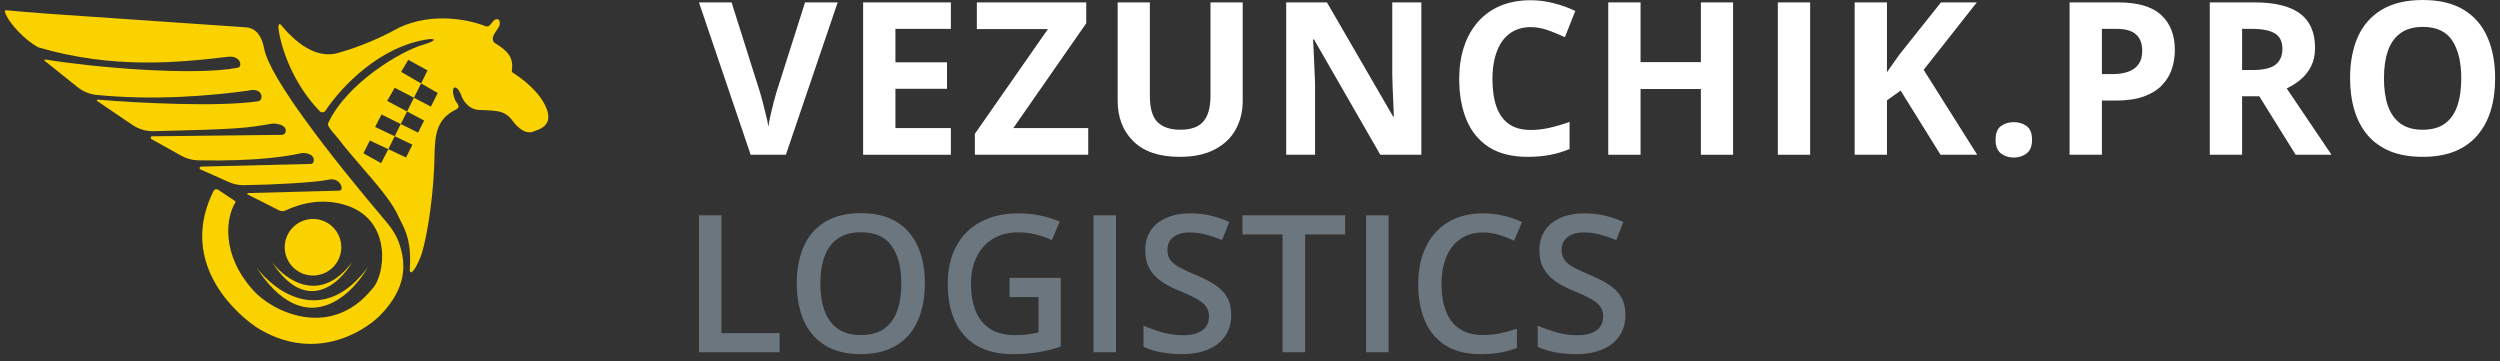
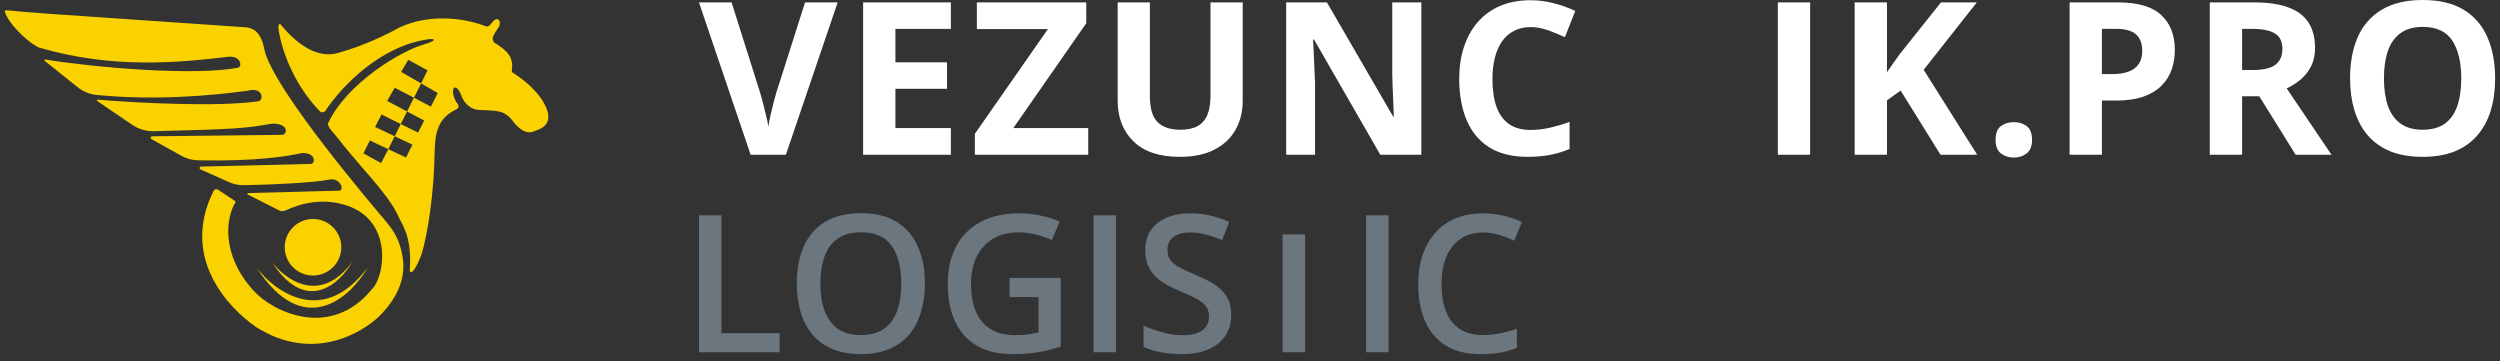
<svg xmlns="http://www.w3.org/2000/svg" width="249" height="36" viewBox="0 0 249 36" fill="none">
  <rect x="0" y="0" width="249" height="36" fill="#333333" stroke="none" />
  <path fill-rule="evenodd" clip-rule="evenodd" d="M12.604 1.904L12.604 1.904L12.604 1.904L12.604 1.904L12.604 1.904C6.662 1.504 2.554 1.228 0.633 1.02C0.534 1.01 0.457 1.098 0.487 1.192C0.862 2.355 2.614 4.083 3.787 4.701C3.807 4.712 3.829 4.721 3.851 4.727C11.274 6.901 17.798 6.234 22.711 5.656C23.988 5.506 24.176 6.653 23.688 6.746C19.352 7.572 9.521 6.74 4.507 5.927C4.432 5.915 4.393 6.011 4.452 6.059L7.732 8.683C8.267 9.111 8.91 9.385 9.591 9.452C15.42 10.03 21.012 9.533 24.664 9.037C26.242 8.624 26.284 10.007 25.716 10.089C21.647 10.675 13.596 10.248 9.731 9.925C9.655 9.918 9.622 10.017 9.685 10.06L13.172 12.431C13.806 12.862 14.565 13.085 15.331 13.067C23.776 12.869 24.495 12.75 26.79 12.37L27.112 12.316C27.157 12.309 27.205 12.305 27.251 12.307C28.72 12.37 28.643 13.277 28.156 13.423C28.133 13.43 28.108 13.432 28.083 13.432L15.152 13.576C15.001 13.578 14.95 13.778 15.082 13.852L18.053 15.509C18.572 15.798 19.155 15.958 19.748 15.969C25.803 16.08 28.677 15.542 30.035 15.251C30.086 15.24 30.138 15.234 30.191 15.236C31.459 15.273 31.386 16.196 31.043 16.316C31.023 16.323 31.002 16.324 30.981 16.325L20.028 16.592C19.871 16.596 19.828 16.81 19.971 16.874L22.784 18.129C23.256 18.34 23.767 18.45 24.284 18.443C27.023 18.406 31.388 18.192 32.785 17.886C33.899 17.641 34.4 19.05 33.717 18.991L24.703 19.23C24.627 19.232 24.604 19.335 24.672 19.369L24.709 19.388L27.787 20.947C27.996 21.053 28.243 21.051 28.456 20.952C30.119 20.179 32.306 19.697 34.618 20.494C39.088 22.034 38.382 27.426 37.067 28.779C32.935 33.849 27.187 31.095 25.235 28.929C21.902 25.229 22.574 21.557 23.434 20.181C23.469 20.125 23.454 20.05 23.399 20.013L21.721 18.894C21.582 18.802 21.395 18.836 21.298 18.972C21.288 18.985 21.28 18.999 21.273 19.013C17.951 25.651 22.714 30.65 25.528 32.589C31.125 36.119 36.033 33.19 37.811 31.462C40.664 28.58 40.362 26.112 39.808 24.384C39.538 23.539 39.055 22.779 38.481 22.103C32.826 15.444 26.869 7.749 26.317 4.868C25.979 3.102 25.14 2.814 24.589 2.727C20.034 2.405 16.016 2.134 12.604 1.904L12.604 1.904L12.604 1.904ZM31.85 11.078C29.154 8.303 27.997 4.757 27.745 2.914C27.683 2.464 27.82 2.282 27.97 2.464C30.524 5.544 32.515 5.594 33.642 5.281C34.769 4.968 37.098 4.229 39.802 2.727C43.145 1.186 46.789 1.975 48.366 2.614C48.647 2.684 48.698 2.623 49.04 2.217L49.117 2.126C49.328 1.855 49.593 1.875 49.681 1.975C49.801 2.095 49.831 2.464 49.681 2.689C49.032 3.645 49.004 3.794 49.145 4.123C49.175 4.193 49.228 4.25 49.292 4.289C50.581 5.069 51.185 5.733 50.975 7.06C50.966 7.119 50.992 7.18 51.042 7.212C52.01 7.829 53.876 9.202 54.489 10.953C54.958 12.293 54.033 12.795 53.394 12.997C53.348 13.012 53.303 13.03 53.259 13.051C52.5 13.407 51.88 12.963 51.296 12.342C50.371 11.047 49.883 11.029 47.819 10.956L47.728 10.953C46.676 10.915 46.075 9.976 45.925 9.45C45.564 8.609 45.267 8.624 45.173 8.812C44.993 9.172 45.302 9.999 45.474 10.201C45.867 10.666 45.569 10.825 45.42 10.904L45.399 10.915C43.367 11.914 43.324 13.608 43.273 15.649L43.273 15.65C43.269 15.834 43.264 16.022 43.258 16.211C43.108 20.794 42.244 24.813 41.868 25.64C41.192 27.292 40.816 27.292 40.816 26.917C40.987 24.118 40.438 23.044 39.904 21.999L39.904 21.999L39.904 21.999C39.778 21.753 39.654 21.509 39.539 21.245C38.849 19.889 37.481 18.307 36.075 16.68L36.075 16.68L36.074 16.68L36.074 16.68C35.26 15.738 34.433 14.781 33.717 13.845C33.622 13.72 33.498 13.578 33.369 13.428L33.368 13.428L33.368 13.428L33.368 13.428C33.028 13.035 32.65 12.6 32.66 12.344C32.661 12.318 32.671 12.293 32.682 12.269C34.575 8.23 39.959 5.091 42.131 4.454C43.499 4.053 43.37 3.853 42.807 3.891C37.843 4.515 33.949 8.714 32.423 11.015C32.292 11.212 32.014 11.248 31.85 11.078ZM39.952 7.159L40.666 5.957L42.582 7.009L41.943 8.308L39.952 7.159ZM41.23 9.734L41.943 8.308L43.596 9.262L42.92 10.615L41.23 9.734ZM40.545 11.103L38.563 10.051L39.314 8.737L41.23 9.734L40.545 11.103ZM39.915 12.351L40.545 11.103L42.244 12.005L41.643 13.207L39.915 12.351ZM39.314 13.57L37.361 12.643L37.999 11.403L39.915 12.351L39.314 13.57ZM38.675 14.858L39.314 13.57L41.079 14.408L40.441 15.686L38.675 14.858ZM38.675 14.858L37.962 16.249L36.196 15.272L36.835 13.995L38.675 14.858ZM31.176 27.443C32.732 27.443 33.993 26.182 33.993 24.626C33.993 23.07 32.732 21.809 31.176 21.809C29.62 21.809 28.359 23.07 28.359 24.626C28.359 26.182 29.62 27.443 31.176 27.443ZM27.082 26.091C28.422 27.881 31.897 30.388 35.083 26.091C33.831 28.282 30.477 31.35 27.082 26.091ZM25.53 26.617C27.389 29.102 32.214 32.582 36.636 26.617C34.898 29.658 30.243 33.916 25.53 26.617Z" fill="#FAD200" />
  <path d="M83.431 0.24L78.273 15.413H74.765L69.617 0.24H72.866L75.72 9.269C75.768 9.421 75.848 9.708 75.959 10.13C76.069 10.546 76.18 10.988 76.291 11.459C76.408 11.922 76.488 12.306 76.529 12.611C76.571 12.306 76.643 11.922 76.747 11.459C76.858 10.995 76.965 10.556 77.069 10.141C77.18 9.719 77.259 9.428 77.308 9.269L80.183 0.24H83.431Z" fill="white" />
  <path d="M94.706 15.413H85.967V0.24H94.706V2.876H89.184V6.207H94.322V8.843H89.184V12.756H94.706V15.413Z" fill="white" />
  <path d="M108.388 15.413H97.097V13.327L104.372 2.897H97.294V0.24H108.191V2.315L100.926 12.756H108.388V15.413Z" fill="white" />
  <path d="M123.773 0.24V10.058C123.773 11.102 123.541 12.047 123.078 12.891C122.621 13.728 121.926 14.393 120.992 14.884C120.065 15.375 118.895 15.621 117.484 15.621C115.477 15.621 113.948 15.109 112.897 14.085C111.845 13.061 111.319 11.704 111.319 10.016V0.24H114.526V9.528C114.526 10.781 114.782 11.659 115.294 12.165C115.806 12.67 116.564 12.922 117.567 12.922C118.273 12.922 118.843 12.801 119.279 12.559C119.722 12.317 120.047 11.943 120.255 11.438C120.462 10.933 120.566 10.29 120.566 9.508V0.24H123.773Z" fill="white" />
  <path d="M141.566 15.413H137.477L130.876 3.934H130.782C130.81 4.412 130.834 4.893 130.855 5.377C130.876 5.861 130.897 6.346 130.917 6.83C130.938 7.307 130.959 7.788 130.98 8.273V15.413H128.105V0.24H132.163L138.753 11.604H138.826C138.812 11.134 138.795 10.667 138.774 10.203C138.753 9.739 138.732 9.276 138.712 8.812C138.698 8.349 138.684 7.885 138.67 7.422V0.24H141.566V15.413Z" fill="white" />
  <path d="M152.457 2.699C151.841 2.699 151.294 2.82 150.817 3.063C150.346 3.298 149.948 3.64 149.623 4.09C149.305 4.54 149.063 5.083 148.897 5.72C148.731 6.356 148.648 7.072 148.648 7.868C148.648 8.94 148.779 9.857 149.042 10.618C149.312 11.372 149.727 11.95 150.287 12.351C150.848 12.746 151.571 12.943 152.457 12.943C153.072 12.943 153.688 12.874 154.304 12.735C154.927 12.597 155.601 12.4 156.328 12.144V14.842C155.657 15.119 154.996 15.316 154.345 15.434C153.695 15.558 152.965 15.621 152.156 15.621C150.592 15.621 149.305 15.299 148.295 14.655C147.292 14.005 146.548 13.099 146.063 11.936C145.579 10.767 145.337 9.404 145.337 7.847C145.337 6.699 145.493 5.647 145.804 4.692C146.115 3.737 146.572 2.91 147.174 2.212C147.776 1.513 148.52 0.973 149.405 0.593C150.291 0.212 151.308 0.022 152.457 0.022C153.211 0.022 153.965 0.119 154.719 0.312C155.48 0.499 156.207 0.759 156.899 1.091L155.861 3.706C155.293 3.436 154.723 3.201 154.148 3C153.574 2.8 153.01 2.699 152.457 2.699Z" fill="white" />
-   <path d="M172.615 15.413H169.408V8.864H163.399V15.413H160.182V0.24H163.399V6.187H169.408V0.24H172.615V15.413Z" fill="white" />
  <path d="M177.072 15.413V0.24H180.289V15.413H177.072Z" fill="white" />
  <path d="M196.929 15.413H193.276L189.301 9.02L187.942 9.995V15.413H184.724V0.24H187.942V7.183C188.156 6.885 188.367 6.588 188.575 6.29C188.782 5.993 188.993 5.695 189.208 5.398L193.318 0.24H196.888L191.595 6.955L196.929 15.413Z" fill="white" />
  <path d="M198.76 13.929C198.76 13.279 198.936 12.822 199.289 12.559C199.649 12.296 200.081 12.165 200.586 12.165C201.078 12.165 201.5 12.296 201.853 12.559C202.212 12.822 202.392 13.279 202.392 13.929C202.392 14.552 202.212 15.001 201.853 15.278C201.5 15.555 201.078 15.693 200.586 15.693C200.081 15.693 199.649 15.555 199.289 15.278C198.936 15.001 198.76 14.552 198.76 13.929Z" fill="white" />
  <path d="M210.979 0.24C212.937 0.24 214.366 0.662 215.265 1.506C216.165 2.343 216.615 3.499 216.615 4.972C216.615 5.637 216.514 6.273 216.314 6.882C216.113 7.484 215.784 8.02 215.328 8.491C214.878 8.961 214.276 9.335 213.522 9.611C212.768 9.881 211.837 10.016 210.73 10.016H209.35V15.413H206.132V0.24H210.979ZM210.813 2.876H209.35V7.38H210.408C211.01 7.38 211.533 7.301 211.975 7.141C212.418 6.982 212.761 6.733 213.003 6.394C213.245 6.055 213.366 5.619 213.366 5.086C213.366 4.339 213.159 3.786 212.743 3.426C212.328 3.059 211.685 2.876 210.813 2.876Z" fill="white" />
  <path d="M224.516 0.24C225.893 0.24 227.028 0.406 227.921 0.738C228.82 1.07 229.488 1.572 229.924 2.243C230.36 2.914 230.578 3.761 230.578 4.785C230.578 5.477 230.446 6.083 230.183 6.602C229.92 7.121 229.574 7.56 229.145 7.92C228.716 8.28 228.253 8.574 227.755 8.802L232.217 15.413H228.647L225.025 9.591H223.313V15.413H220.095V0.24H224.516ZM224.288 2.876H223.313V6.975H224.35C225.416 6.975 226.177 6.799 226.634 6.446C227.097 6.086 227.329 5.56 227.329 4.869C227.329 4.149 227.08 3.637 226.582 3.332C226.091 3.028 225.326 2.876 224.288 2.876Z" fill="white" />
  <path d="M248.515 7.806C248.515 8.975 248.37 10.04 248.079 11.002C247.789 11.957 247.346 12.78 246.751 13.472C246.163 14.164 245.416 14.697 244.509 15.071C243.603 15.437 242.53 15.621 241.292 15.621C240.053 15.621 238.981 15.437 238.075 15.071C237.168 14.697 236.417 14.164 235.822 13.472C235.234 12.78 234.795 11.954 234.504 10.992C234.214 10.03 234.068 8.961 234.068 7.785C234.068 6.214 234.324 4.848 234.836 3.685C235.355 2.516 236.151 1.61 237.224 0.966C238.296 0.323 239.659 0.001 241.313 0.001C242.959 0.001 244.312 0.323 245.371 0.966C246.436 1.61 247.225 2.516 247.737 3.685C248.256 4.855 248.515 6.228 248.515 7.806ZM237.441 7.806C237.441 8.864 237.573 9.778 237.836 10.546C238.106 11.307 238.524 11.895 239.092 12.31C239.659 12.718 240.392 12.922 241.292 12.922C242.205 12.922 242.946 12.718 243.513 12.31C244.08 11.895 244.492 11.307 244.748 10.546C245.011 9.778 245.142 8.864 245.142 7.806C245.142 6.214 244.845 4.962 244.25 4.049C243.655 3.135 242.676 2.679 241.313 2.679C240.406 2.679 239.666 2.886 239.092 3.301C238.524 3.71 238.106 4.298 237.836 5.066C237.573 5.827 237.441 6.74 237.441 7.806Z" fill="white" />
  <path d="M69.617 35.085V21.445H71.856V33.182H77.65V35.085H69.617Z" fill="#6B767F" />
  <path d="M92.121 28.247C92.121 29.298 91.987 30.256 91.719 31.12C91.458 31.978 91.063 32.719 90.535 33.341C90.006 33.956 89.344 34.432 88.547 34.768C87.751 35.104 86.818 35.272 85.748 35.272C84.66 35.272 83.715 35.104 82.912 34.768C82.116 34.432 81.454 33.953 80.925 33.331C80.403 32.709 80.011 31.966 79.749 31.101C79.488 30.237 79.358 29.279 79.358 28.228C79.358 26.822 79.588 25.597 80.048 24.552C80.514 23.501 81.22 22.686 82.166 22.108C83.117 21.523 84.318 21.23 85.767 21.23C87.185 21.23 88.364 21.52 89.303 22.098C90.242 22.677 90.945 23.491 91.412 24.543C91.884 25.587 92.121 26.822 92.121 28.247ZM81.709 28.247C81.709 29.298 81.852 30.209 82.138 30.98C82.424 31.745 82.862 32.336 83.453 32.753C84.05 33.163 84.816 33.369 85.748 33.369C86.688 33.369 87.453 33.163 88.044 32.753C88.635 32.336 89.07 31.745 89.35 30.98C89.63 30.209 89.77 29.298 89.77 28.247C89.77 26.648 89.449 25.398 88.809 24.496C88.174 23.588 87.16 23.134 85.767 23.134C84.834 23.134 84.066 23.339 83.463 23.75C82.865 24.16 82.424 24.748 82.138 25.513C81.852 26.272 81.709 27.183 81.709 28.247Z" fill="#6B767F" />
  <path d="M100.555 27.677H105.649V34.526C104.934 34.762 104.193 34.945 103.428 35.076C102.663 35.206 101.805 35.272 100.853 35.272C99.466 35.272 98.291 34.998 97.327 34.451C96.369 33.897 95.641 33.098 95.144 32.053C94.646 31.002 94.397 29.736 94.397 28.256C94.397 26.831 94.674 25.597 95.228 24.552C95.781 23.501 96.587 22.689 97.644 22.117C98.701 21.538 99.983 21.249 101.488 21.249C102.228 21.249 102.943 21.324 103.634 21.473C104.33 21.616 104.968 21.815 105.546 22.07L104.763 23.918C104.302 23.7 103.786 23.516 103.214 23.367C102.642 23.218 102.048 23.143 101.432 23.143C100.455 23.143 99.613 23.355 98.903 23.777C98.201 24.201 97.659 24.798 97.28 25.569C96.901 26.334 96.711 27.239 96.711 28.284C96.711 29.298 96.863 30.187 97.168 30.952C97.473 31.717 97.949 32.314 98.596 32.743C99.249 33.166 100.091 33.378 101.124 33.378C101.64 33.378 102.079 33.35 102.439 33.294C102.8 33.238 103.133 33.176 103.438 33.107V29.59H100.555V27.677Z" fill="#6B767F" />
  <path d="M108.914 35.085V21.445H111.154V35.085H108.914Z" fill="#6B767F" />
  <path d="M122.629 31.372C122.629 32.181 122.43 32.877 122.032 33.462C121.64 34.047 121.074 34.494 120.334 34.805C119.6 35.116 118.723 35.272 117.703 35.272C117.205 35.272 116.73 35.244 116.276 35.188C115.822 35.132 115.392 35.051 114.988 34.945C114.59 34.833 114.226 34.7 113.897 34.544V32.436C114.45 32.678 115.069 32.899 115.753 33.098C116.437 33.291 117.134 33.387 117.843 33.387C118.421 33.387 118.9 33.313 119.28 33.163C119.665 33.008 119.952 32.79 120.138 32.51C120.325 32.224 120.418 31.891 120.418 31.512C120.418 31.108 120.309 30.765 120.092 30.486C119.874 30.206 119.544 29.951 119.103 29.721C118.667 29.484 118.12 29.232 117.461 28.965C117.013 28.785 116.583 28.579 116.173 28.349C115.769 28.119 115.408 27.848 115.091 27.537C114.774 27.226 114.522 26.86 114.335 26.436C114.155 26.007 114.064 25.503 114.064 24.925C114.064 24.154 114.248 23.494 114.615 22.947C114.988 22.4 115.511 21.98 116.182 21.688C116.86 21.395 117.65 21.249 118.552 21.249C119.267 21.249 119.939 21.324 120.567 21.473C121.202 21.622 121.824 21.834 122.433 22.108L121.724 23.908C121.164 23.678 120.62 23.494 120.092 23.358C119.569 23.221 119.034 23.152 118.487 23.152C118.014 23.152 117.613 23.224 117.283 23.367C116.954 23.51 116.702 23.712 116.528 23.973C116.36 24.229 116.276 24.533 116.276 24.888C116.276 25.286 116.372 25.622 116.565 25.895C116.764 26.163 117.069 26.409 117.479 26.632C117.896 26.856 118.431 27.105 119.084 27.379C119.836 27.69 120.474 28.016 120.997 28.358C121.525 28.701 121.929 29.111 122.209 29.59C122.489 30.063 122.629 30.657 122.629 31.372Z" fill="#6B767F" />
-   <path d="M129.99 35.085H127.742V23.348H123.749V21.445H133.974V23.348H129.99V35.085Z" fill="#6B767F" />
+   <path d="M129.99 35.085H127.742V23.348H123.749H133.974V23.348H129.99V35.085Z" fill="#6B767F" />
  <path d="M136.064 35.085V21.445H138.303V35.085H136.064Z" fill="#6B767F" />
  <path d="M147.717 23.152C147.064 23.152 146.479 23.271 145.963 23.507C145.453 23.743 145.021 24.085 144.666 24.533C144.312 24.975 144.041 25.513 143.855 26.147C143.668 26.776 143.575 27.485 143.575 28.274C143.575 29.332 143.724 30.243 144.022 31.008C144.321 31.767 144.775 32.352 145.385 32.762C145.994 33.166 146.765 33.369 147.698 33.369C148.277 33.369 148.84 33.313 149.387 33.201C149.934 33.089 150.501 32.936 151.085 32.743V34.647C150.532 34.864 149.972 35.023 149.406 35.123C148.84 35.222 148.187 35.272 147.447 35.272C146.053 35.272 144.896 34.983 143.976 34.404C143.062 33.826 142.377 33.011 141.923 31.96C141.475 30.909 141.252 29.677 141.252 28.265C141.252 27.233 141.395 26.287 141.681 25.429C141.967 24.57 142.384 23.83 142.931 23.208C143.478 22.58 144.153 22.098 144.955 21.762C145.764 21.42 146.688 21.249 147.726 21.249C148.411 21.249 149.082 21.327 149.742 21.482C150.407 21.632 151.023 21.846 151.589 22.126L150.805 23.973C150.333 23.75 149.838 23.557 149.322 23.395C148.806 23.233 148.271 23.152 147.717 23.152Z" fill="#6B767F" />
-   <path d="M161.889 31.372C161.889 32.181 161.69 32.877 161.292 33.462C160.9 34.047 160.334 34.494 159.594 34.805C158.86 35.116 157.983 35.272 156.963 35.272C156.465 35.272 155.99 35.244 155.535 35.188C155.081 35.132 154.652 35.051 154.248 34.945C153.85 34.833 153.486 34.7 153.156 34.544V32.436C153.71 32.678 154.329 32.899 155.013 33.098C155.697 33.291 156.394 33.387 157.103 33.387C157.681 33.387 158.16 33.313 158.54 33.163C158.925 33.008 159.211 32.79 159.398 32.51C159.585 32.224 159.678 31.891 159.678 31.512C159.678 31.108 159.569 30.765 159.351 30.486C159.134 30.206 158.804 29.951 158.362 29.721C157.927 29.484 157.38 29.232 156.72 28.965C156.273 28.785 155.843 28.579 155.433 28.349C155.029 28.119 154.668 27.848 154.351 27.537C154.033 27.226 153.781 26.86 153.595 26.436C153.415 26.007 153.324 25.503 153.324 24.925C153.324 24.154 153.508 23.494 153.875 22.947C154.248 22.4 154.77 21.98 155.442 21.688C156.12 21.395 156.91 21.249 157.812 21.249C158.527 21.249 159.199 21.324 159.827 21.473C160.462 21.622 161.084 21.834 161.693 22.108L160.984 23.908C160.424 23.678 159.88 23.494 159.351 23.358C158.829 23.221 158.294 23.152 157.747 23.152C157.274 23.152 156.873 23.224 156.543 23.367C156.213 23.51 155.962 23.712 155.787 23.973C155.619 24.229 155.535 24.533 155.535 24.888C155.535 25.286 155.632 25.622 155.825 25.895C156.024 26.163 156.329 26.409 156.739 26.632C157.156 26.856 157.691 27.105 158.344 27.379C159.096 27.69 159.734 28.016 160.256 28.358C160.785 28.701 161.189 29.111 161.469 29.59C161.749 30.063 161.889 30.657 161.889 31.372Z" fill="#6B767F" />
</svg>